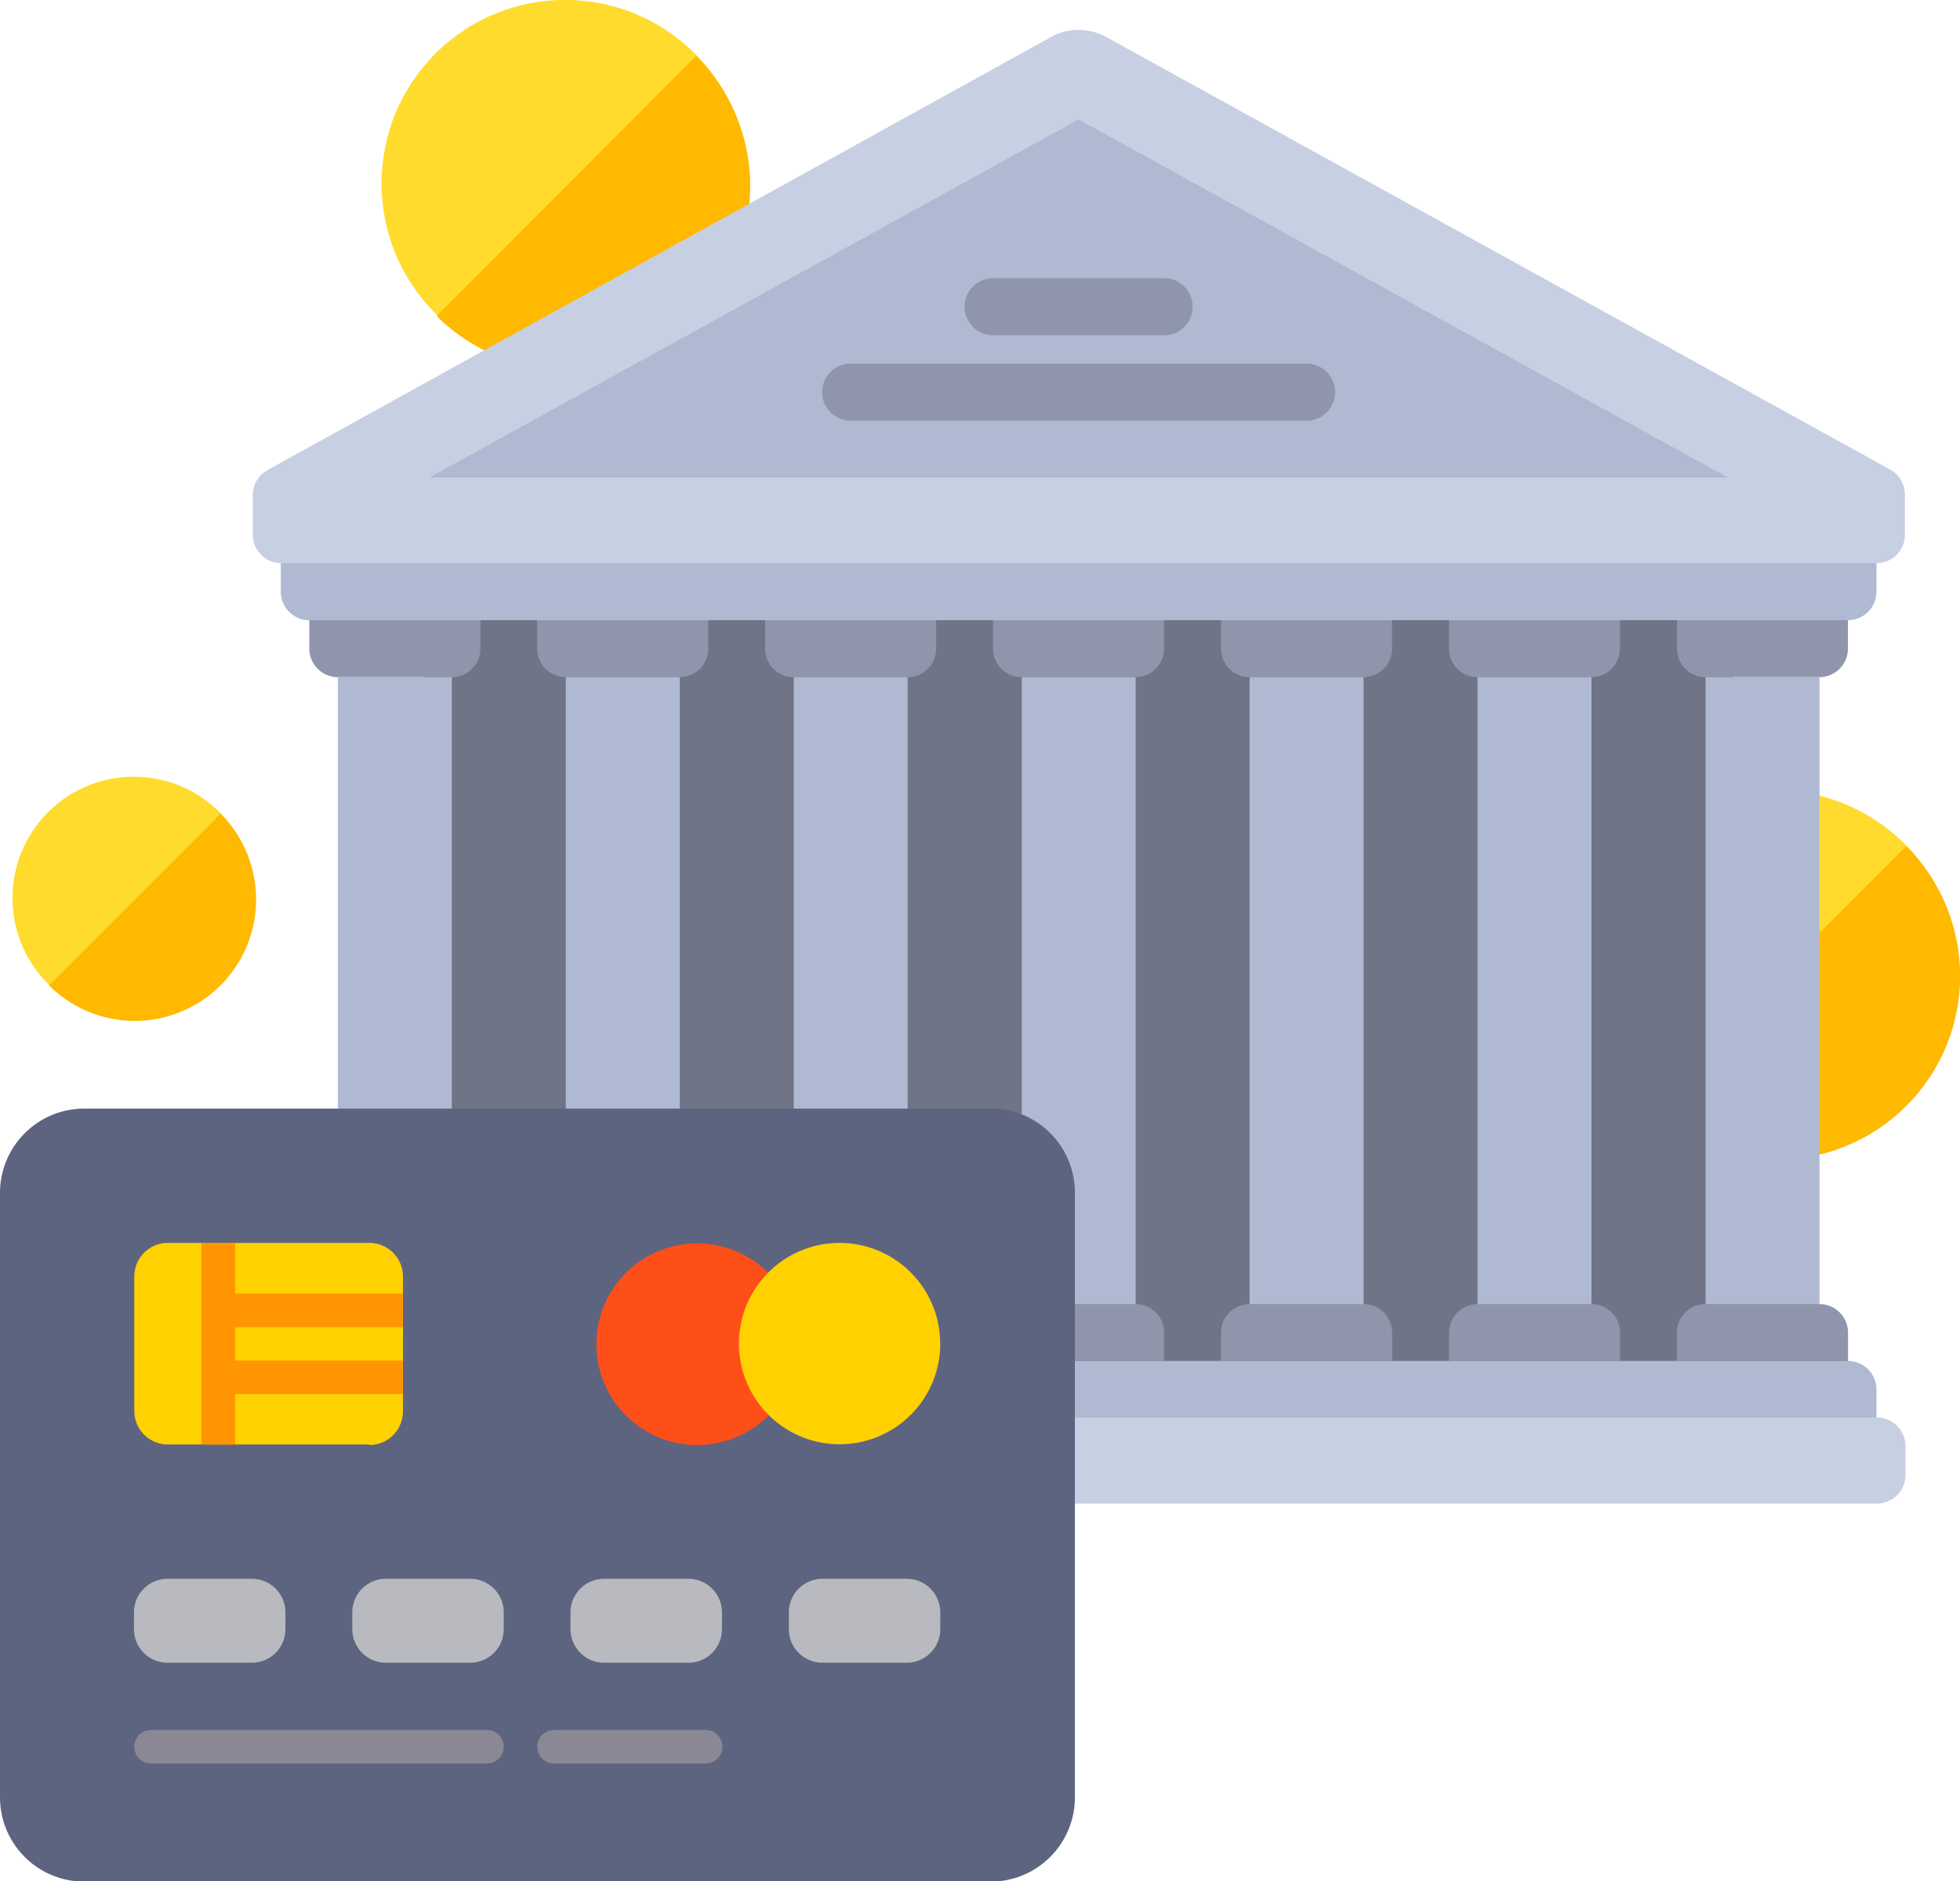
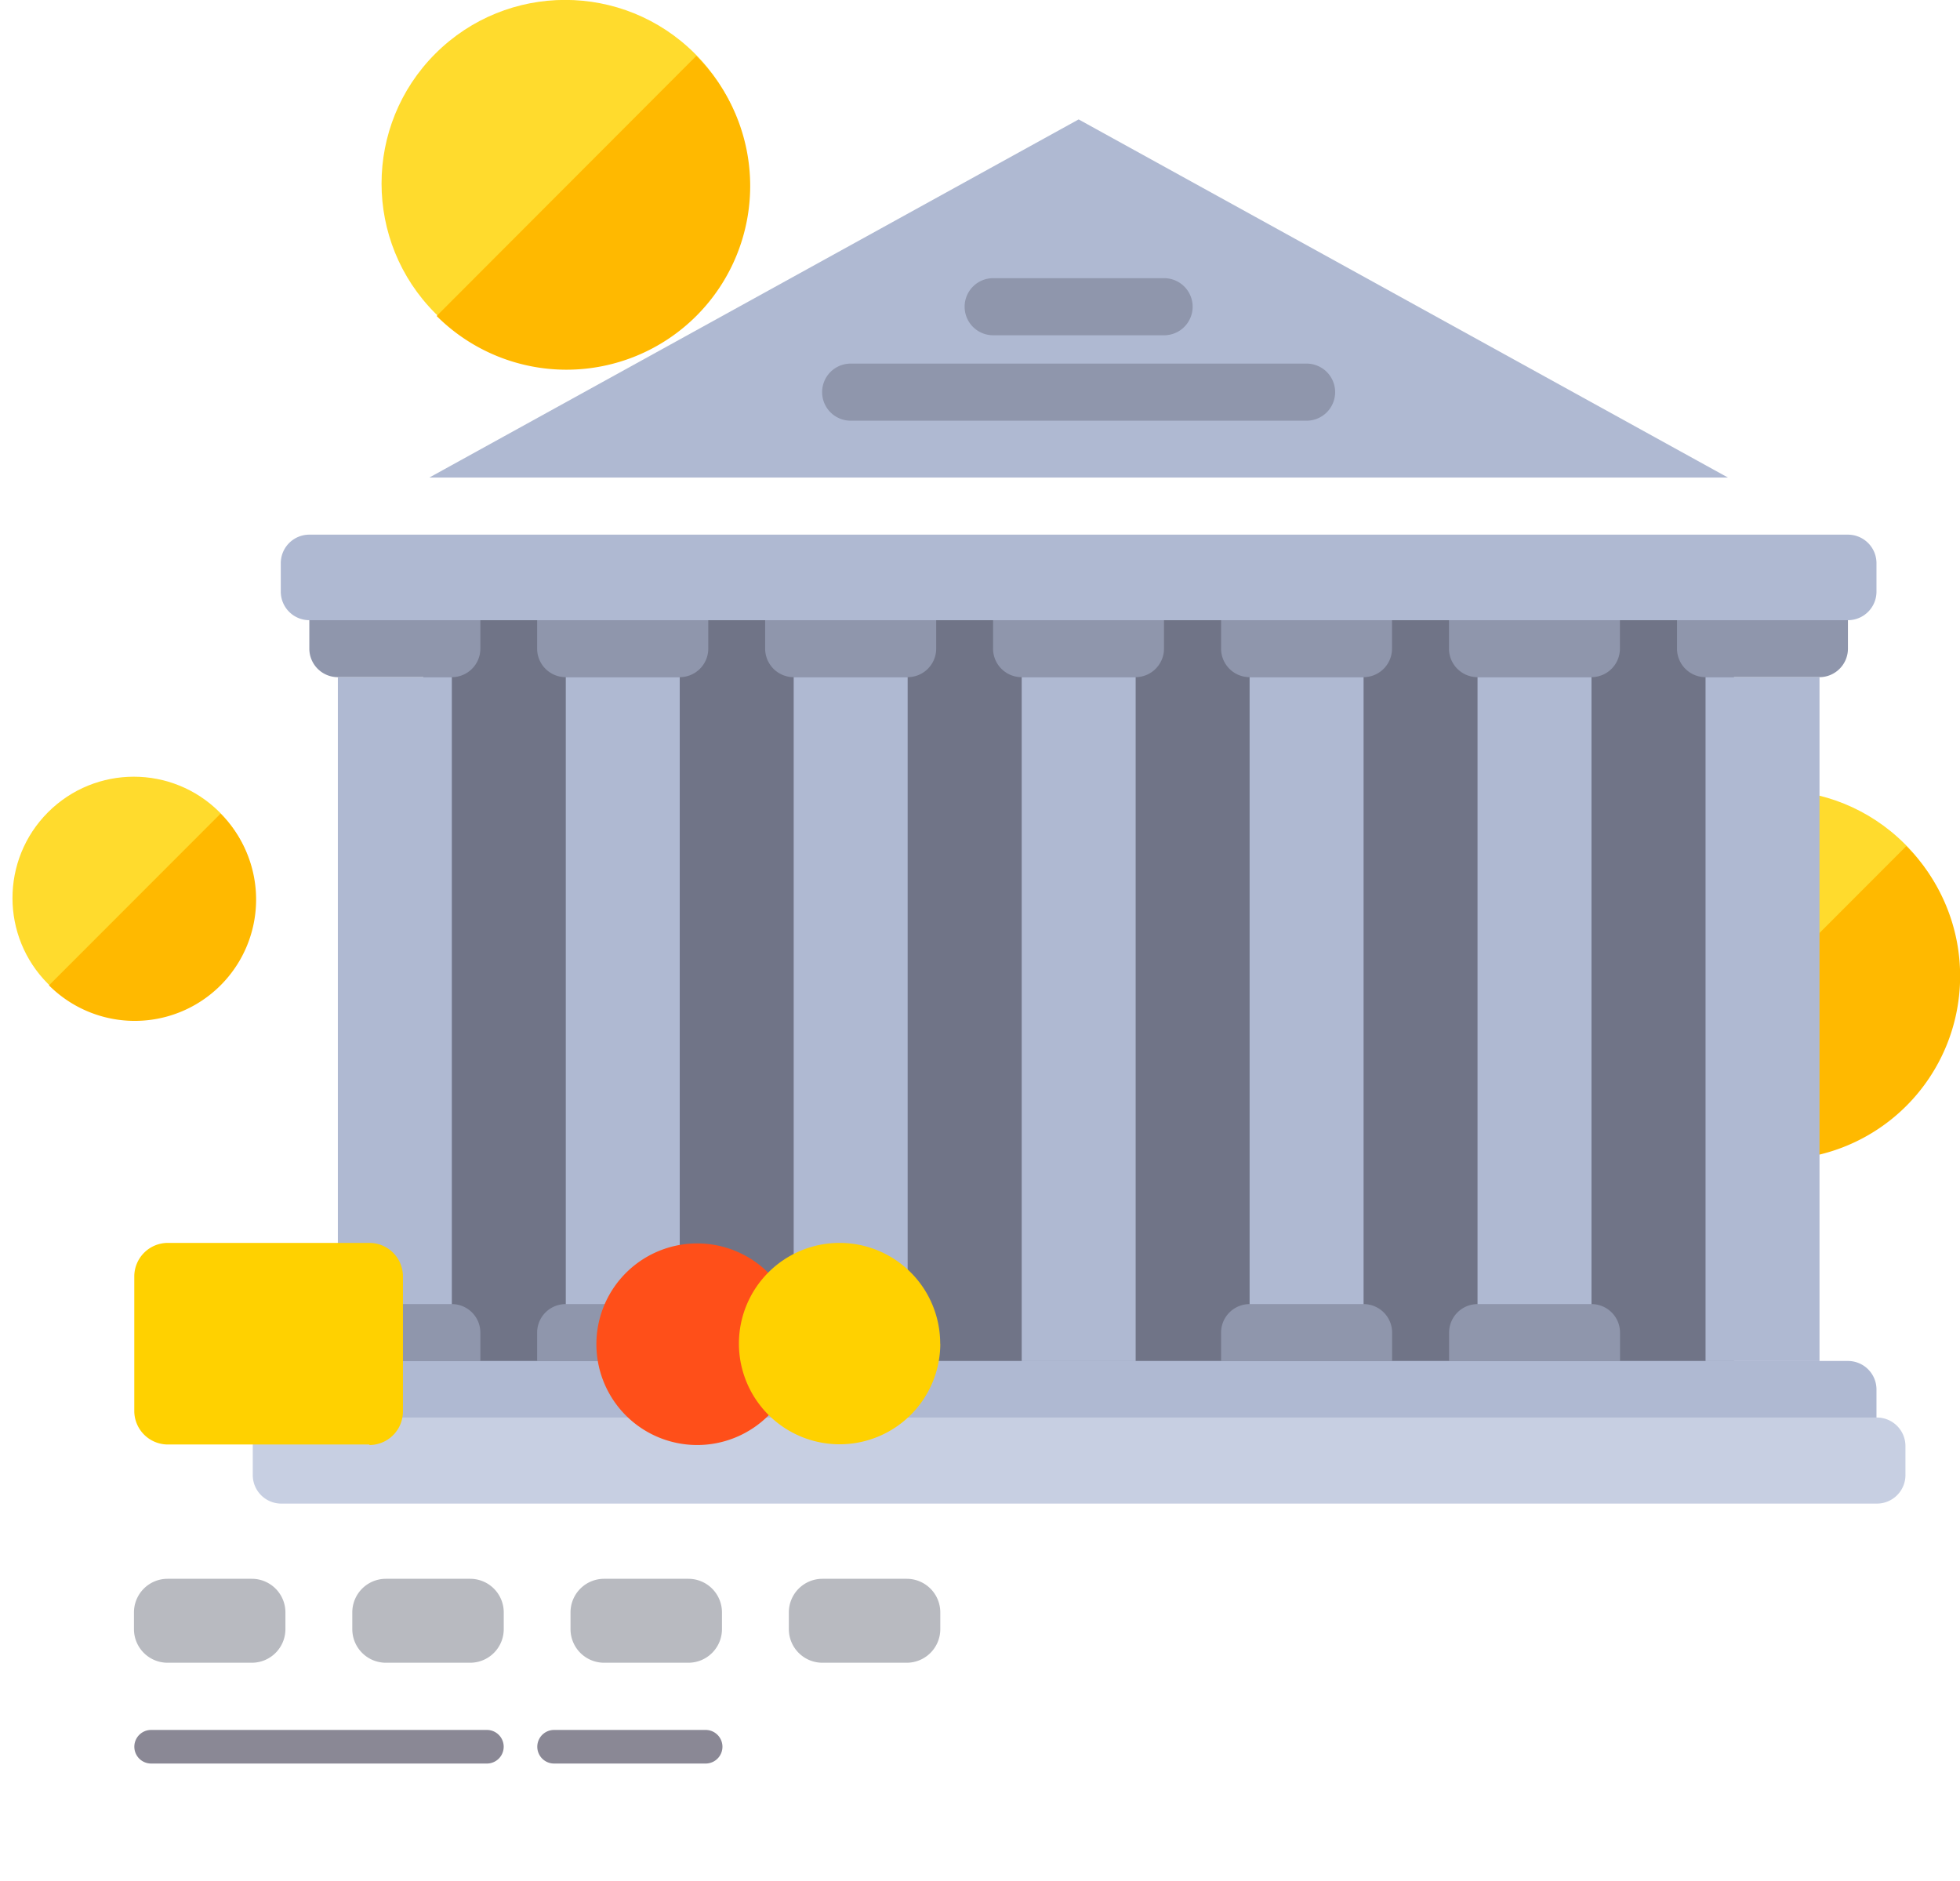
<svg xmlns="http://www.w3.org/2000/svg" viewBox="0 0 186.1 178.59">
  <defs>
    <style>.cls-1{fill:#ffdb2d}.cls-2{fill:#ffb900}.cls-3{fill:#707487}.cls-4{fill:#afb9d2}.cls-5{fill:#c7cfe2}.cls-6{fill:#8f96ac}.cls-7{fill:#5d647f}.cls-8{fill:#ffd100}.cls-9{fill:#b8bac0}.cls-10{fill:#8a8895}.cls-11{fill:#ff4f19}.cls-12{fill:#ff9500}</style>
  </defs>
  <title>online casino ein- und auszahlungen - welche banking optionen sind am schnellsten</title>
  <g id="Layer_2" data-name="Layer 2">
    <g id="Layer_1-2" data-name="Layer 1">
      <g id="_Group_" data-name="&lt;Group&gt;">
        <g id="_Group_2" data-name="&lt;Group&gt;">
          <g id="_Group_3" data-name="&lt;Group&gt;">
            <circle id="_Ellipse_" data-name="&lt;Ellipse&gt;" class="cls-1" cx="168.54" cy="92.45" r="17.43" transform="translate(-16.01 146.26) rotate(-45)" />
          </g>
          <path id="_Path_" data-name="&lt;Path&gt;" class="cls-2" d="M181 80.33A17.43 17.43.0 0 1 156.35 105z" />
        </g>
      </g>
      <g id="_Group_4" data-name="&lt;Group&gt;">
        <g id="_Group_5" data-name="&lt;Group&gt;">
          <g id="_Group_6" data-name="&lt;Group&gt;">
            <circle id="_Ellipse_2" data-name="&lt;Ellipse&gt;" class="cls-1" cx="53.66" cy="17.43" r="17.43" transform="translate(3.39 43.04) rotate(-45)" />
          </g>
          <path id="_Path_2" data-name="&lt;Path&gt;" class="cls-2" d="M66.11 5.31A17.43 17.43.0 0 1 41.46 30z" />
        </g>
      </g>
      <path class="cls-3" d="M40.19 56.17h124.45v75.75H40.19z" />
      <path class="cls-4" d="M175.46 137.34H29.37a2.71 2.71.0 0 1-2.71-2.71v-2.71a2.71 2.71.0 0 1 2.71-2.71H175.46a2.71 2.71.0 0 1 2.71 2.71v2.71A2.71 2.71.0 0 1 175.46 137.34z" />
      <path class="cls-4" d="M175.46 58.88H29.37a2.71 2.71.0 0 1-2.71-2.71V53.47a2.71 2.71.0 0 1 2.71-2.71H175.46a2.71 2.71.0 0 1 2.71 2.71v2.71A2.71 2.71.0 0 1 175.46 58.88z" />
      <path class="cls-5" d="M178.17 142.75H26.67A2.71 2.71.0 0 1 24 140v-2.71a2.71 2.71.0 0 1 2.71-2.71h151.5a2.71 2.71.0 0 1 2.71 2.71V140A2.71 2.71.0 0 1 178.17 142.75z" />
-       <path class="cls-5" d="M178.17 53.47H26.67A2.71 2.71.0 0 1 24 50.76V47a2.71 2.71.0 0 1 1.4-2.37L99.8 3.51a5.41 5.41.0 0 1 5.23.0l74.44 41.07a2.71 2.71.0 0 1 1.4 2.37v3.81A2.7 2.7.0 0 1 178.17 53.47z" />
      <path class="cls-6" d="M42.9 64.29H32.08a2.71 2.71.0 0 1-2.71-2.71V58.88H45.61v2.71A2.71 2.71.0 0 1 42.9 64.29z" />
      <path class="cls-4" d="M32.08 64.29H42.9v64.93H32.08z" />
      <path class="cls-6" d="M32.08 123.81H42.9a2.71 2.71.0 0 1 2.71 2.71v2.71H29.37v-2.71A2.71 2.71.0 0 1 32.08 123.81z" />
      <path class="cls-6" d="M107.83 64.29H97a2.71 2.71.0 0 1-2.71-2.71V58.88h16.23v2.71A2.71 2.71.0 0 1 107.83 64.29z" />
      <path class="cls-4" d="M97.01 64.29h10.82v64.93H97.01z" />
-       <path class="cls-6" d="M97 123.81h10.82a2.71 2.71.0 0 1 2.71 2.71v2.71H94.3v-2.71A2.71 2.71.0 0 1 97 123.81z" />
      <path class="cls-6" d="M86.19 64.29H75.36a2.71 2.71.0 0 1-2.71-2.71V58.88H88.89v2.71A2.71 2.71.0 0 1 86.19 64.29z" />
      <path class="cls-4" d="M75.36 64.29h10.82v64.93H75.36z" />
      <path class="cls-6" d="M75.36 123.81H86.19a2.71 2.71.0 0 1 2.71 2.71v2.71H72.66v-2.71A2.71 2.71.0 0 1 75.36 123.81z" />
      <path class="cls-6" d="M64.54 64.29H53.72A2.71 2.71.0 0 1 51 61.59V58.88H67.25v2.71A2.71 2.71.0 0 1 64.54 64.29z" />
      <path class="cls-4" d="M53.72 64.29h10.82v64.93H53.72z" />
      <path class="cls-6" d="M53.72 123.81H64.54a2.71 2.71.0 0 1 2.71 2.71v2.71H51v-2.71A2.71 2.71.0 0 1 53.72 123.81z" />
      <path class="cls-6" d="M129.47 64.29H118.65a2.71 2.71.0 0 1-2.71-2.71V58.88h16.23v2.71A2.71 2.71.0 0 1 129.47 64.29z" />
      <path class="cls-4" d="M118.65 64.29h10.82v64.93H118.65z" />
      <path class="cls-6" d="M118.65 123.81h10.82a2.71 2.71.0 0 1 2.71 2.71v2.71H115.94v-2.71A2.71 2.71.0 0 1 118.65 123.81z" />
      <path class="cls-6" d="M172.76 64.29H161.94a2.71 2.71.0 0 1-2.71-2.71V58.88h16.23v2.71A2.71 2.71.0 0 1 172.76 64.29z" />
      <path class="cls-4" d="M161.94 64.29h10.82v64.93H161.94z" />
-       <path class="cls-6" d="M161.94 123.81h10.82a2.71 2.71.0 0 1 2.71 2.71v2.71H159.23v-2.71A2.71 2.71.0 0 1 161.94 123.81z" />
      <path class="cls-6" d="M151.11 64.29H140.29a2.71 2.71.0 0 1-2.71-2.71V58.88h16.23v2.71A2.71 2.71.0 0 1 151.11 64.29z" />
      <path class="cls-4" d="M140.29 64.29h10.82v64.93H140.29z" />
      <path class="cls-6" d="M140.29 123.81h10.82a2.71 2.71.0 0 1 2.71 2.71v2.71H137.59v-2.71A2.71 2.71.0 0 1 140.29 123.81z" />
      <path class="cls-4" d="M102.42 11.34l61.65 34H40.76l61.65-34" />
      <path class="cls-6" d="M124.06 39.94H80.77a2.71 2.71.0 0 1-2.71-2.71h0a2.71 2.71.0 0 1 2.71-2.71h43.29a2.71 2.71.0 0 1 2.71 2.71h0A2.71 2.71.0 0 1 124.06 39.94z" />
      <path class="cls-6" d="M110.53 31.83H94.3a2.71 2.71.0 0 1-2.71-2.71h0a2.71 2.71.0 0 1 2.71-2.71h16.23a2.71 2.71.0 0 1 2.71 2.71h0A2.71 2.71.0 0 1 110.53 31.83z" />
-       <path class="cls-7" d="M94.06 105.25H8a8 8 0 0 0-8 8v57.39a8 8 0 0 0 8 8H94.06a8 8 0 0 0 8-8V113.23a8 8 0 0 0-8-8zm0 0" />
      <path class="cls-8" d="M35.07 137.14H15.94A3.19 3.19.0 0 1 12.75 134V121.2A3.19 3.19.0 0 1 15.94 118H35.07a3.19 3.19.0 0 1 3.19 3.19V134a3.19 3.19.0 0 1-3.19 3.19zm0 0" />
      <path class="cls-9" d="M23.91 157.86h-8a3.19 3.19.0 0 1-3.19-3.19v-1.59a3.19 3.19.0 0 1 3.19-3.19h8a3.19 3.19.0 0 1 3.19 3.19v1.59a3.19 3.19.0 0 1-3.19 3.19zm0 0" />
      <path class="cls-9" d="M44.64 157.86h-8a3.19 3.19.0 0 1-3.19-3.19v-1.59a3.19 3.19.0 0 1 3.19-3.19h8a3.19 3.19.0 0 1 3.19 3.19v1.59a3.19 3.19.0 0 1-3.19 3.19zm0 0" />
      <path class="cls-9" d="M65.36 157.86h-8a3.19 3.19.0 0 1-3.19-3.19v-1.59a3.19 3.19.0 0 1 3.19-3.19h8a3.19 3.19.0 0 1 3.19 3.19v1.59a3.19 3.19.0 0 1-3.19 3.19zm0 0" />
      <path class="cls-9" d="M86.09 157.86h-8a3.19 3.19.0 0 1-3.19-3.19v-1.59a3.19 3.19.0 0 1 3.19-3.19h8a3.19 3.19.0 0 1 3.19 3.19v1.59a3.19 3.19.0 0 1-3.19 3.19zm0 0" />
      <path class="cls-10" d="M46.23 167.43H14.35a1.59 1.59.0 1 1 0-3.19H46.23a1.59 1.59.0 0 1 0 3.19zm0 0" />
      <path class="cls-10" d="M67 167.43H52.61a1.59 1.59.0 0 1 0-3.19H67a1.59 1.59.0 0 1 0 3.19zm0 0" />
      <path class="cls-11" d="M73.33 134a9.57 9.57.0 1 1 0-12.76" />
-       <path class="cls-12" d="M38.26 129.17H22.32V126H38.26v-3.19H22.32V118H19.13v19.13h3.19v-4.78H38.26zm0 0" />
      <path class="cls-8" d="M89.28 127.57A9.56 9.56.0 1 1 79.71 118a9.56 9.56.0 0 1 9.56 9.57zm0 0" />
      <g id="_Group_7" data-name="&lt;Group&gt;">
        <g id="_Group_8" data-name="&lt;Group&gt;">
          <g id="_Group_9" data-name="&lt;Group&gt;">
            <circle id="_Ellipse_3" data-name="&lt;Ellipse&gt;" class="cls-1" cx="12.71" cy="85.26" r="11.52" transform="translate(-56.57 33.96) rotate(-45)" />
          </g>
          <path id="_Path_3" data-name="&lt;Path&gt;" class="cls-2" d="M20.94 77.25A11.52 11.52.0 1 1 4.65 93.55z" />
        </g>
      </g>
    </g>
  </g>
</svg>